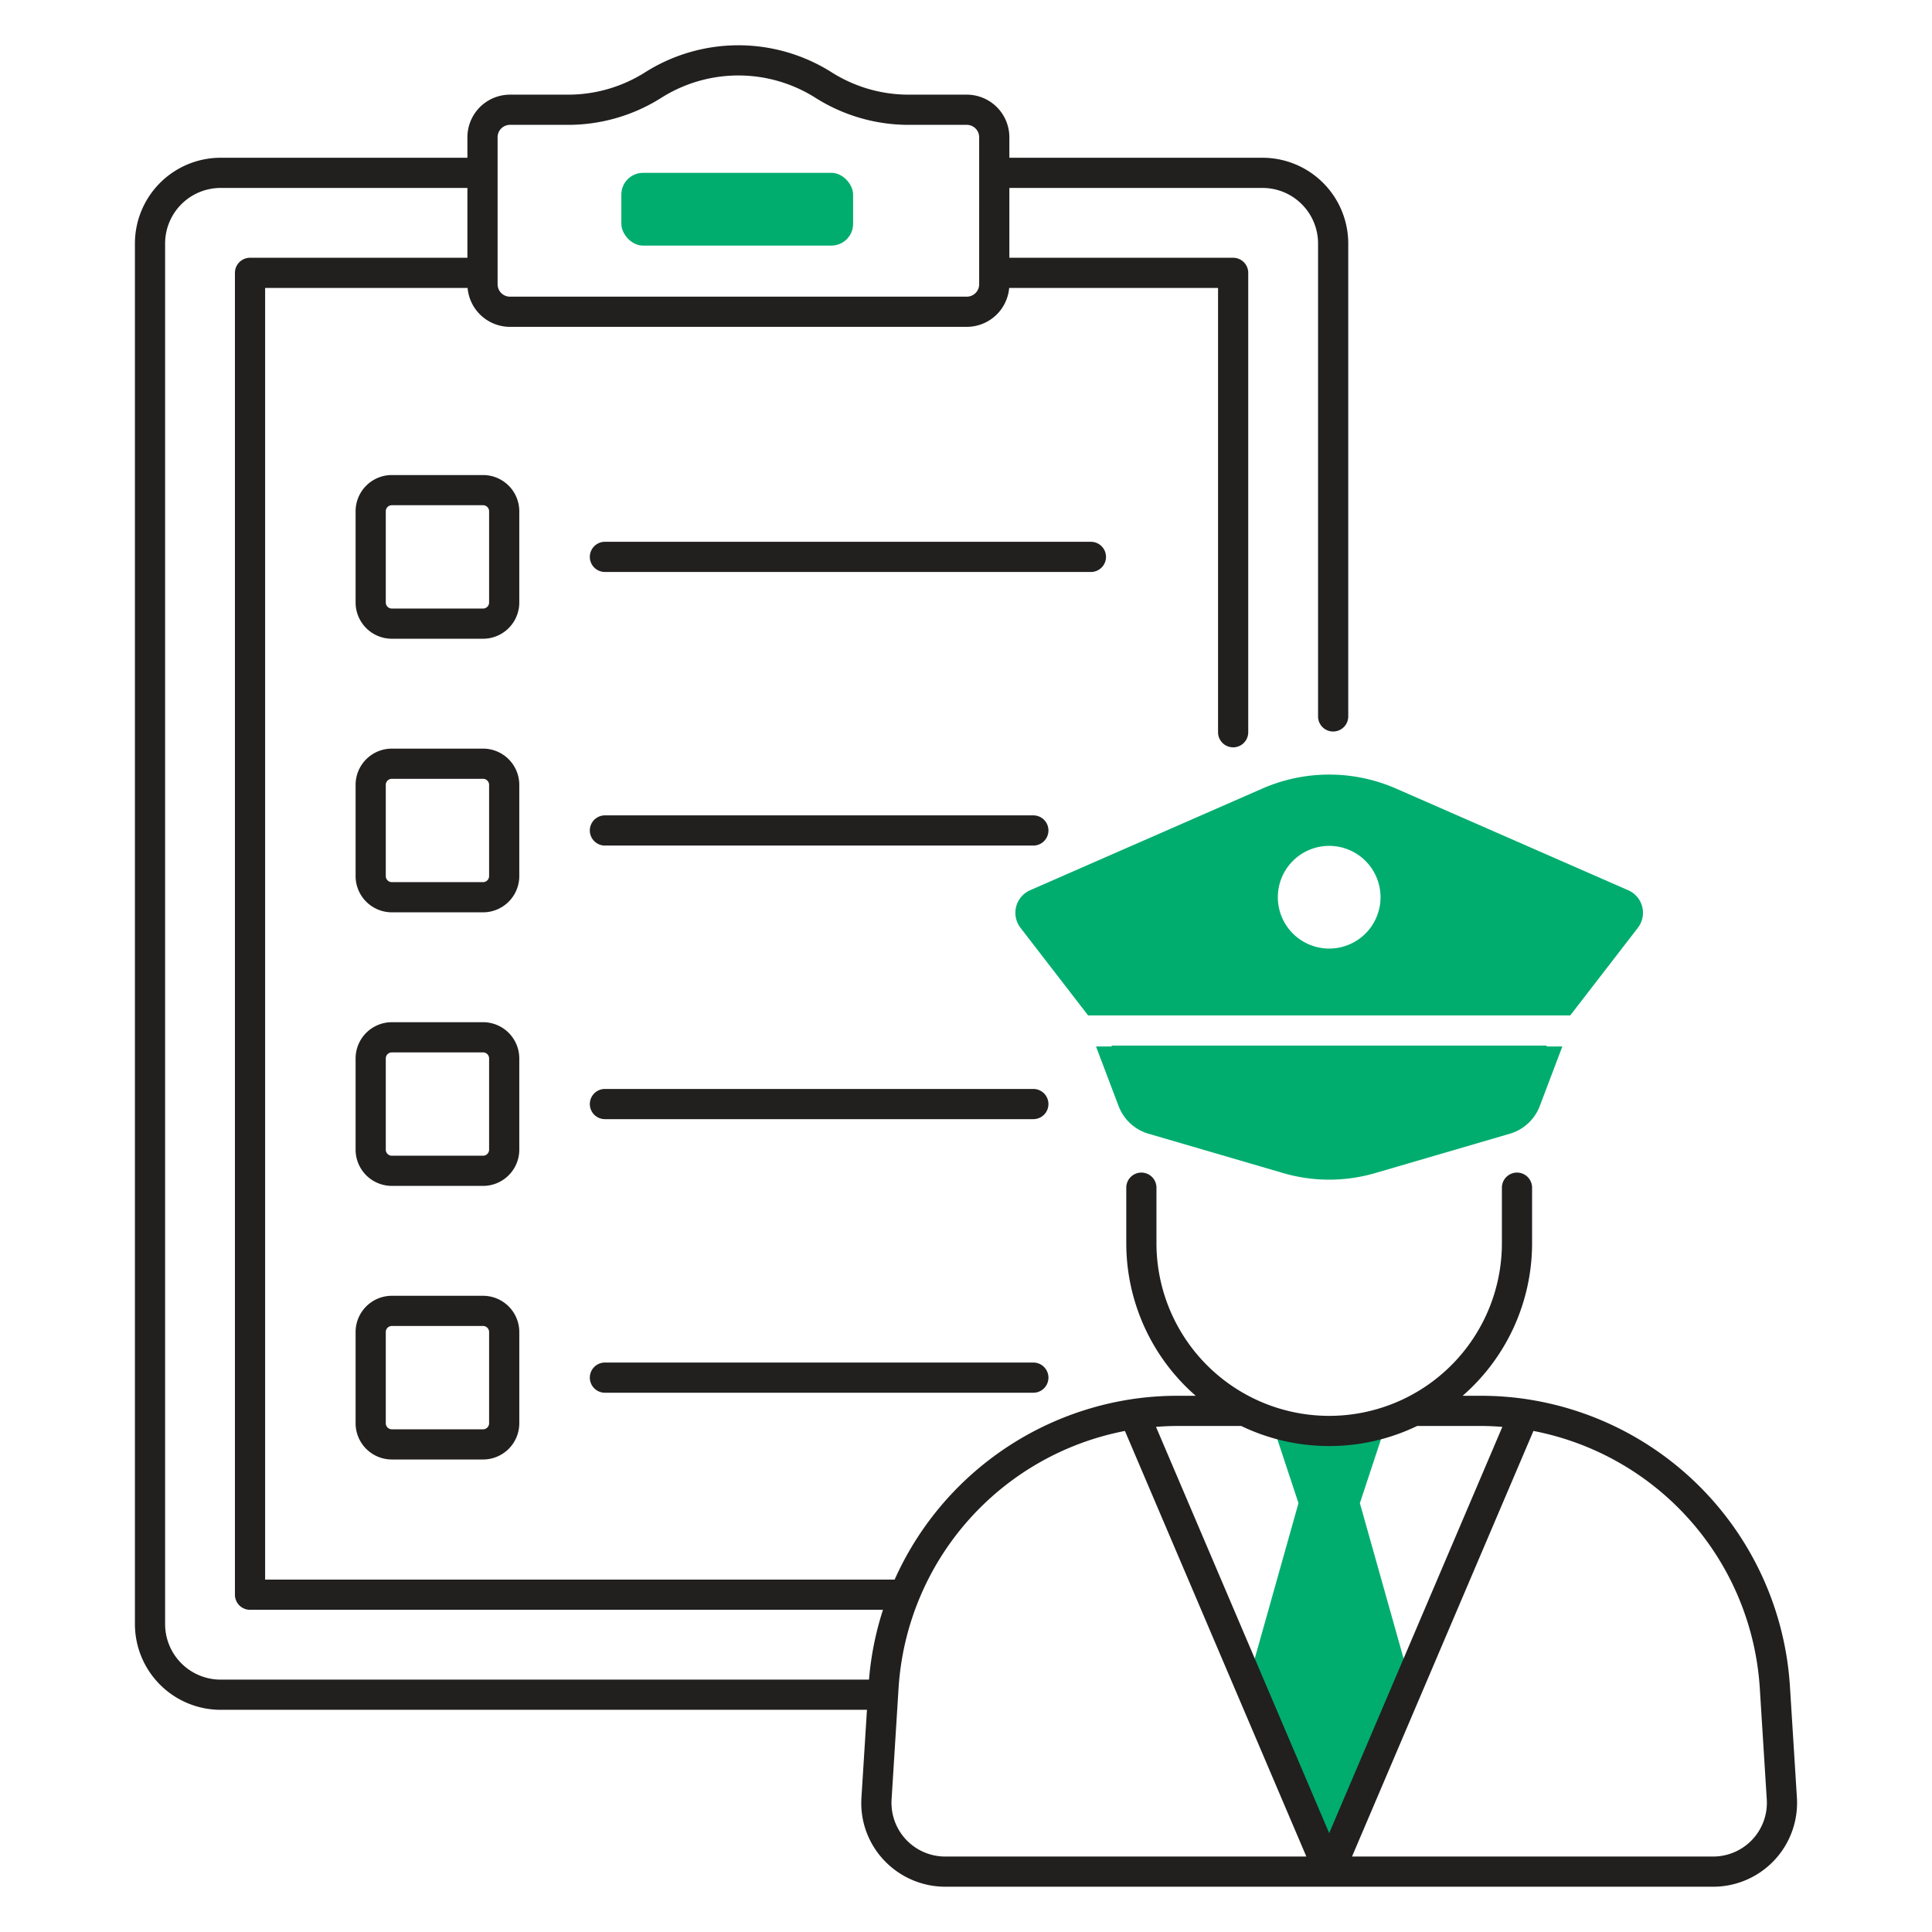
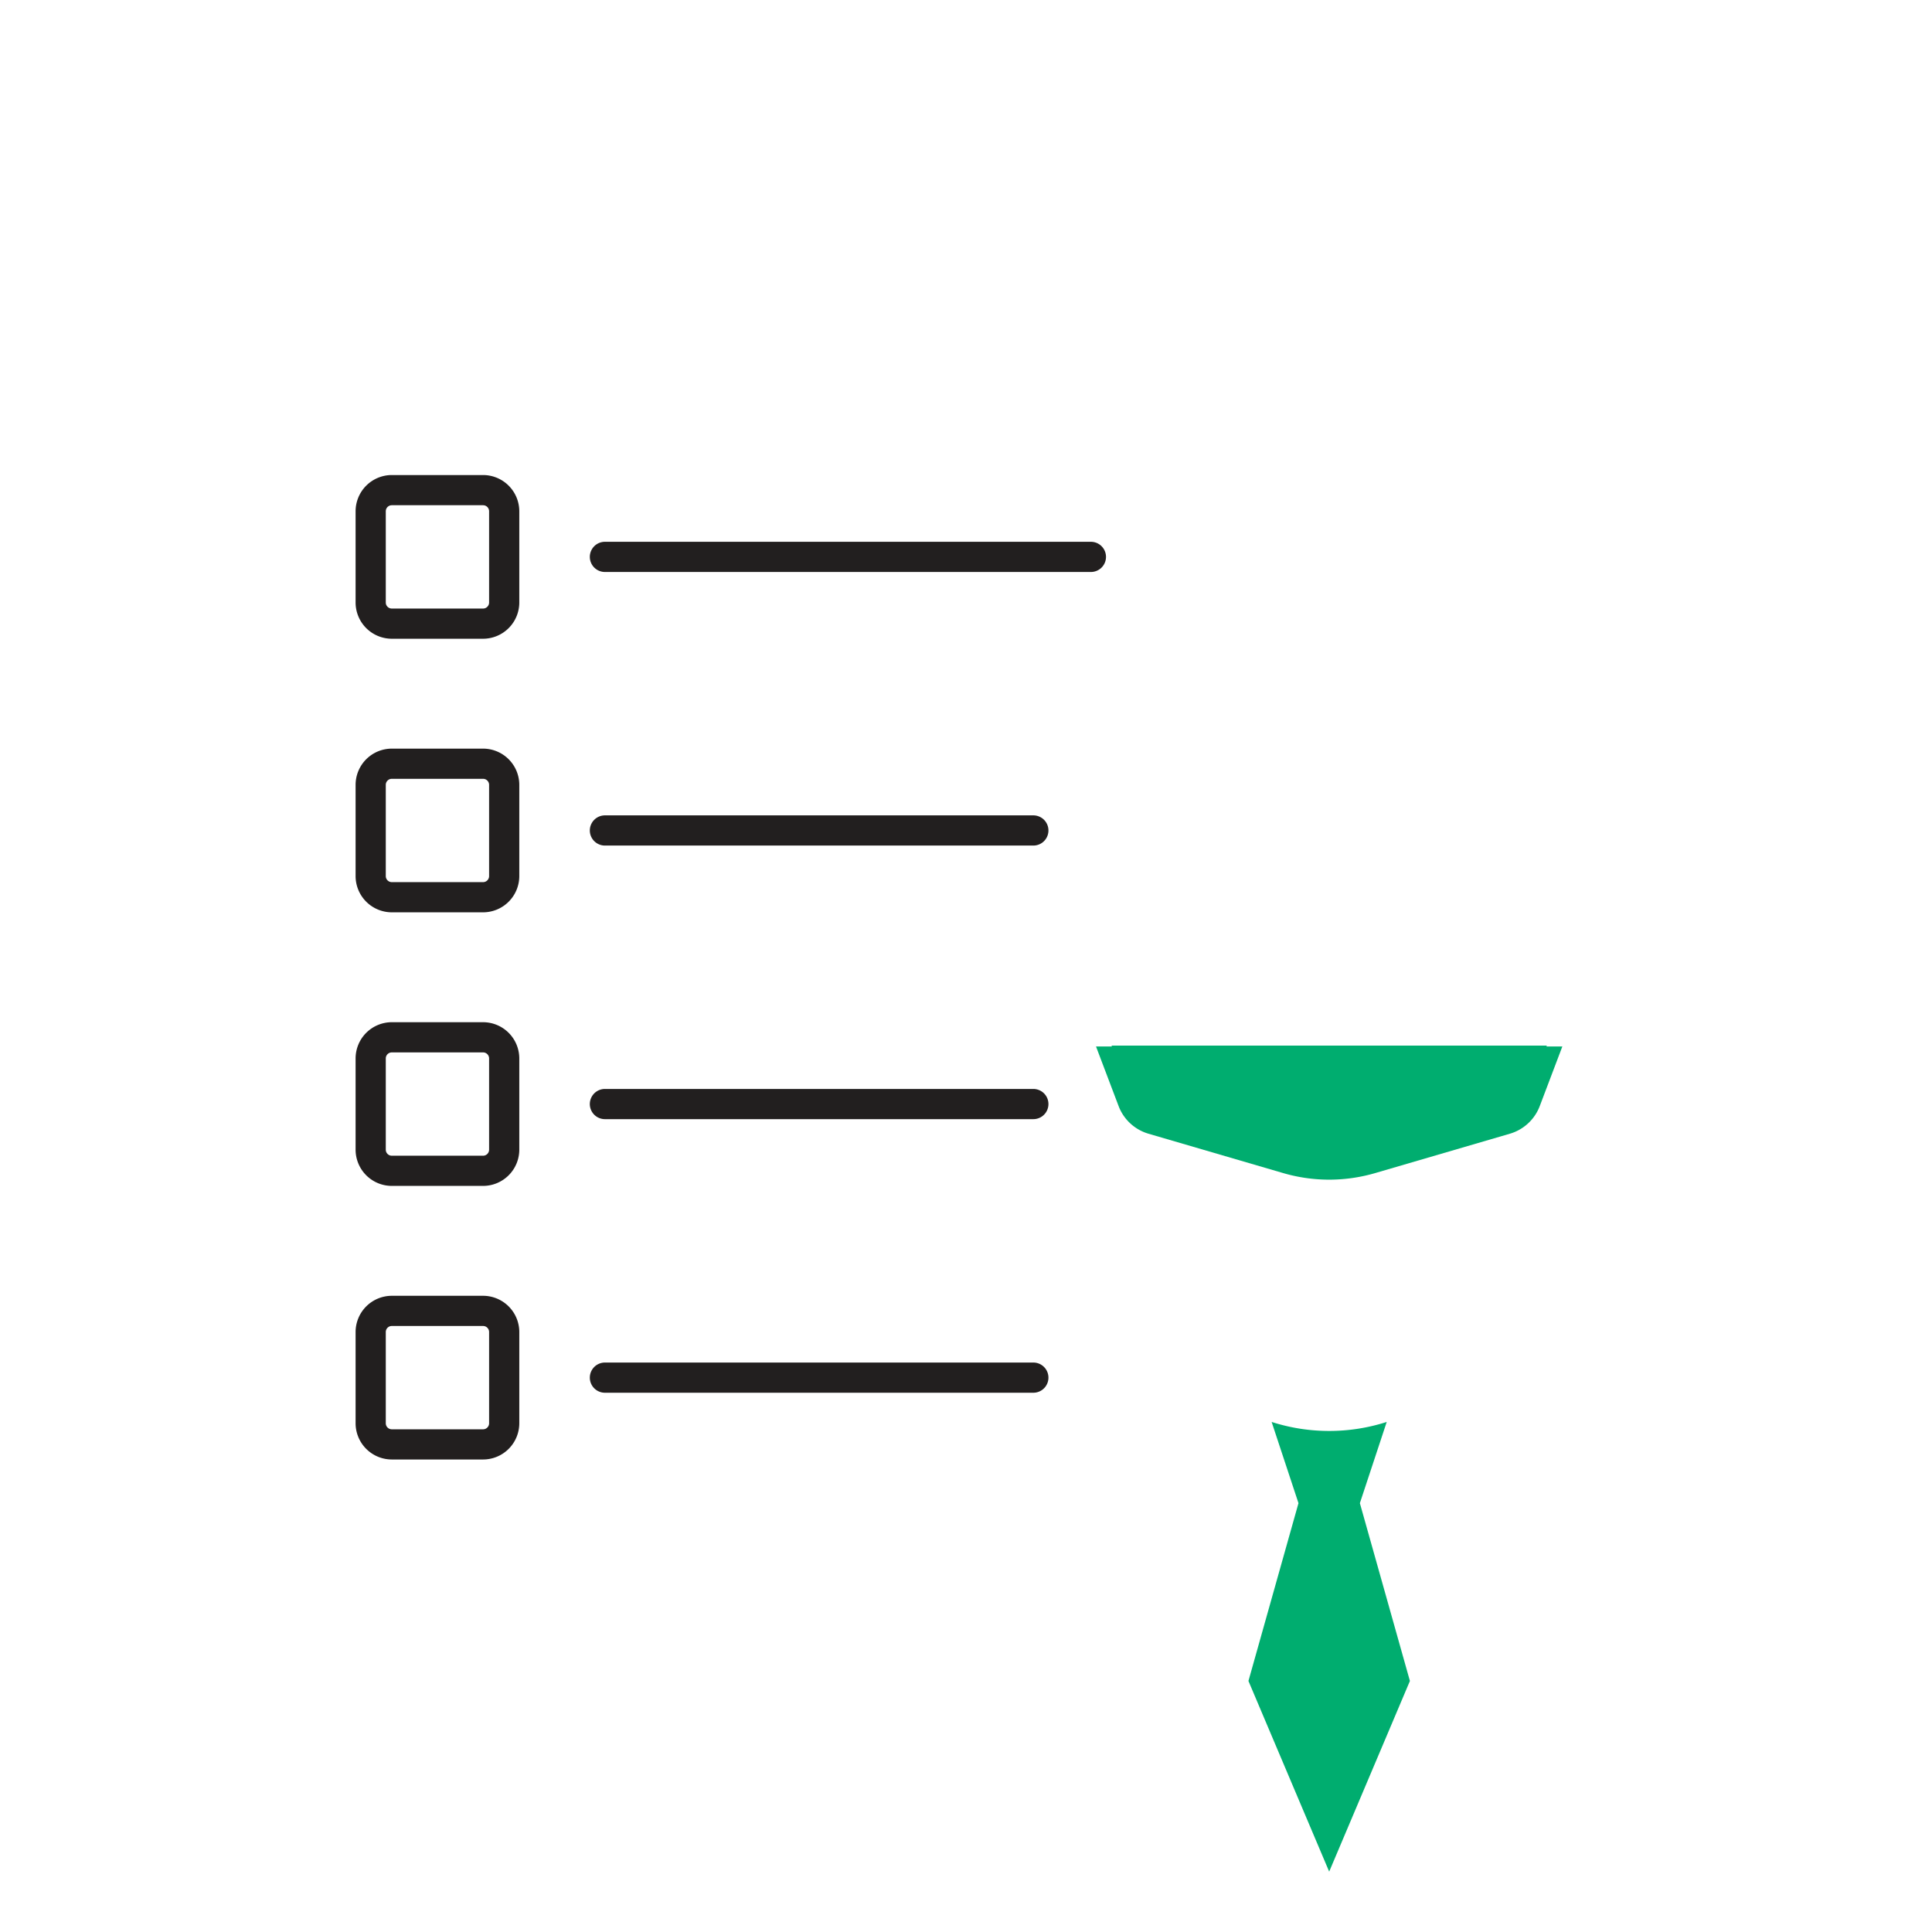
<svg xmlns="http://www.w3.org/2000/svg" id="Layer_1" data-name="Layer 1" viewBox="0 0 512 512">
  <defs>
    <style>.cls-1{fill:#00ad6f;}.cls-2{fill:#221f1f;}</style>
  </defs>
  <title>Icon</title>
  <path class="cls-1" d="M367.496,376.828a49.719,49.719,0,0,1-15.25,2.39h-0a49.72,49.72,0,0,1-15.25-2.39l7.115,21.524-13.26,47.121L352.246,496l21.395-50.526L360.381,398.352Z" />
-   <rect class="cls-1" x="164.663" y="45.807" width="61.416" height="19.275" rx="5.749" />
  <path class="cls-1" d="M409.965,277.09H294.527l.184.239h-4.256l5.986,15.791a12.104,12.104,0,0,0,7.924,7.328l35.681,10.427a43.495,43.495,0,0,0,24.399,0l35.682-10.427a12.105,12.105,0,0,0,7.924-7.328l5.986-15.791h-4.257Z" />
-   <path class="cls-1" d="M431.5,235.923l-61.526-26.941a44.195,44.195,0,0,0-35.456,0L272.993,235.923a6.525,6.525,0,0,0-2.548,9.963l17.908,23.204H416.139l17.908-23.204A6.525,6.525,0,0,0,431.5,235.923Zm-79.253,15.457a13.607,13.607,0,1,1,13.607-13.607A13.606,13.606,0,0,1,352.246,251.38Z" />
-   <path class="cls-2" d="M256.208,25.086H240.713a38.171,38.171,0,0,1-20.395-5.97,46.212,46.212,0,0,0-49.277,0,38.171,38.171,0,0,1-20.395,5.97H135.151a11.295,11.295,0,0,0-11.282,11.281v5.439H58.464a22.733,22.733,0,0,0-22.707,22.707v365.898a22.733,22.733,0,0,0,22.707,22.707H229.752l-1.458,23.254a22.019,22.019,0,0,0,5.983,16.614A22.318,22.318,0,0,0,250.486,500h101.748l.01.001h.004l.01-.001h101.749a22.235,22.235,0,0,0,22.191-23.627L474.342,446.771a82.194,82.194,0,0,0-69.554-75.942c-.057-.013-.114-.02-.172-.03a82.005,82.005,0,0,0-12.121-.902h-4.88a53.648,53.648,0,0,0,18.404-40.452v-14.696a4,4,0,0,0-8,0v14.696a45.772,45.772,0,0,1-91.545,0v-14.696a4,4,0,0,0-8,0v14.696a53.648,53.648,0,0,0,18.404,40.452h-4.88a82.001,82.001,0,0,0-12.121.902c-.058.01-.115.017-.173.03a82.318,82.318,0,0,0-62.618,47.786H70.26V76.31h53.659a11.292,11.292,0,0,0,11.233,10.311H256.208a11.292,11.292,0,0,0,11.233-10.311h55.355V194.052a4,4,0,0,0,8,0V72.31a4,4,0,0,0-4-4H267.49V49.807H334.592a14.723,14.723,0,0,1,14.707,14.707V189.858a4,4,0,0,0,8,0V64.514a22.733,22.733,0,0,0-22.707-22.707H267.49V36.368A11.295,11.295,0,0,0,256.208,25.086ZM406.374,379.217A74.181,74.181,0,0,1,466.357,447.272l1.856,29.602A14.234,14.234,0,0,1,454.007,492H358.299Zm-94.376-1.319H328.935a53.728,53.728,0,0,0,46.622,0h16.938c1.899,0,3.778.094,5.644.236L352.246,485.799,306.353,378.133C308.219,377.991,310.098,377.897,311.997,377.897Zm-75.719,98.976,1.856-29.602a74.181,74.181,0,0,1,59.984-68.055L346.193,492H250.486a14.234,14.234,0,0,1-14.208-15.126ZM123.869,68.31H66.26a4,4,0,0,0-4,4V422.616a4,4,0,0,0,4,4H234.001a81.627,81.627,0,0,0-3.707,18.502H58.464a14.723,14.723,0,0,1-14.707-14.707V64.514a14.723,14.723,0,0,1,14.707-14.707h65.405Zm135.621,7.029a3.286,3.286,0,0,1-3.282,3.282H135.151a3.286,3.286,0,0,1-3.282-3.282V36.368a3.286,3.286,0,0,1,3.282-3.281h15.495a46.167,46.167,0,0,0,24.668-7.207,38.208,38.208,0,0,1,40.73,0,46.167,46.167,0,0,0,24.668,7.207H256.208a3.286,3.286,0,0,1,3.282,3.281Z" />
  <path class="cls-2" d="M293.101,147.581a4,4,0,0,0-4-4h-128.79a4,4,0,0,0,0,8h128.79A4,4,0,0,0,293.101,147.581Z" />
  <path class="cls-2" d="M273.847,216.083H160.311a4,4,0,0,0,0,8H273.847a4,4,0,0,0,0-8Z" />
  <path class="cls-2" d="M273.847,288.586H160.311a4,4,0,1,0,0,8H273.847a4,4,0,0,0,0-8Z" />
  <path class="cls-2" d="M273.847,361.089H160.311a4,4,0,1,0,0,8H273.847a4,4,0,0,0,0-8Z" />
  <path class="cls-2" d="M137.617,135.489a9.609,9.609,0,0,0-9.598-9.598H103.836a9.609,9.609,0,0,0-9.599,9.598v24.184a9.609,9.609,0,0,0,9.599,9.599h24.184a9.609,9.609,0,0,0,9.598-9.599Zm-8,24.184a1.6,1.6,0,0,1-1.598,1.599H103.836a1.6,1.6,0,0,1-1.599-1.599V135.489a1.6,1.6,0,0,1,1.599-1.598h24.184a1.6,1.6,0,0,1,1.598,1.598Z" />
  <path class="cls-2" d="M137.617,207.992a9.609,9.609,0,0,0-9.598-9.598H103.836a9.609,9.609,0,0,0-9.599,9.598v24.184a9.609,9.609,0,0,0,9.599,9.598h24.184a9.609,9.609,0,0,0,9.598-9.598Zm-8,24.184a1.6,1.6,0,0,1-1.598,1.598H103.836a1.6,1.6,0,0,1-1.599-1.598V207.992a1.6,1.6,0,0,1,1.599-1.598h24.184a1.6,1.6,0,0,1,1.598,1.598Z" />
  <path class="cls-2" d="M137.617,280.495a9.609,9.609,0,0,0-9.598-9.599H103.836a9.609,9.609,0,0,0-9.599,9.599v24.184a9.609,9.609,0,0,0,9.599,9.598h24.184a9.609,9.609,0,0,0,9.598-9.598Zm-8,24.184a1.6,1.6,0,0,1-1.598,1.598H103.836a1.6,1.6,0,0,1-1.599-1.598V280.495a1.6,1.6,0,0,1,1.599-1.599h24.184a1.6,1.6,0,0,1,1.598,1.599Z" />
  <path class="cls-2" d="M128.02,343.399H103.836a9.609,9.609,0,0,0-9.599,9.598v24.184a9.609,9.609,0,0,0,9.599,9.599h24.184a9.609,9.609,0,0,0,9.598-9.599V352.997A9.609,9.609,0,0,0,128.02,343.399Zm1.598,33.782a1.6,1.6,0,0,1-1.598,1.599H103.836a1.6,1.6,0,0,1-1.599-1.599V352.997a1.6,1.6,0,0,1,1.599-1.598h24.184a1.6,1.6,0,0,1,1.598,1.598Z" />
</svg>